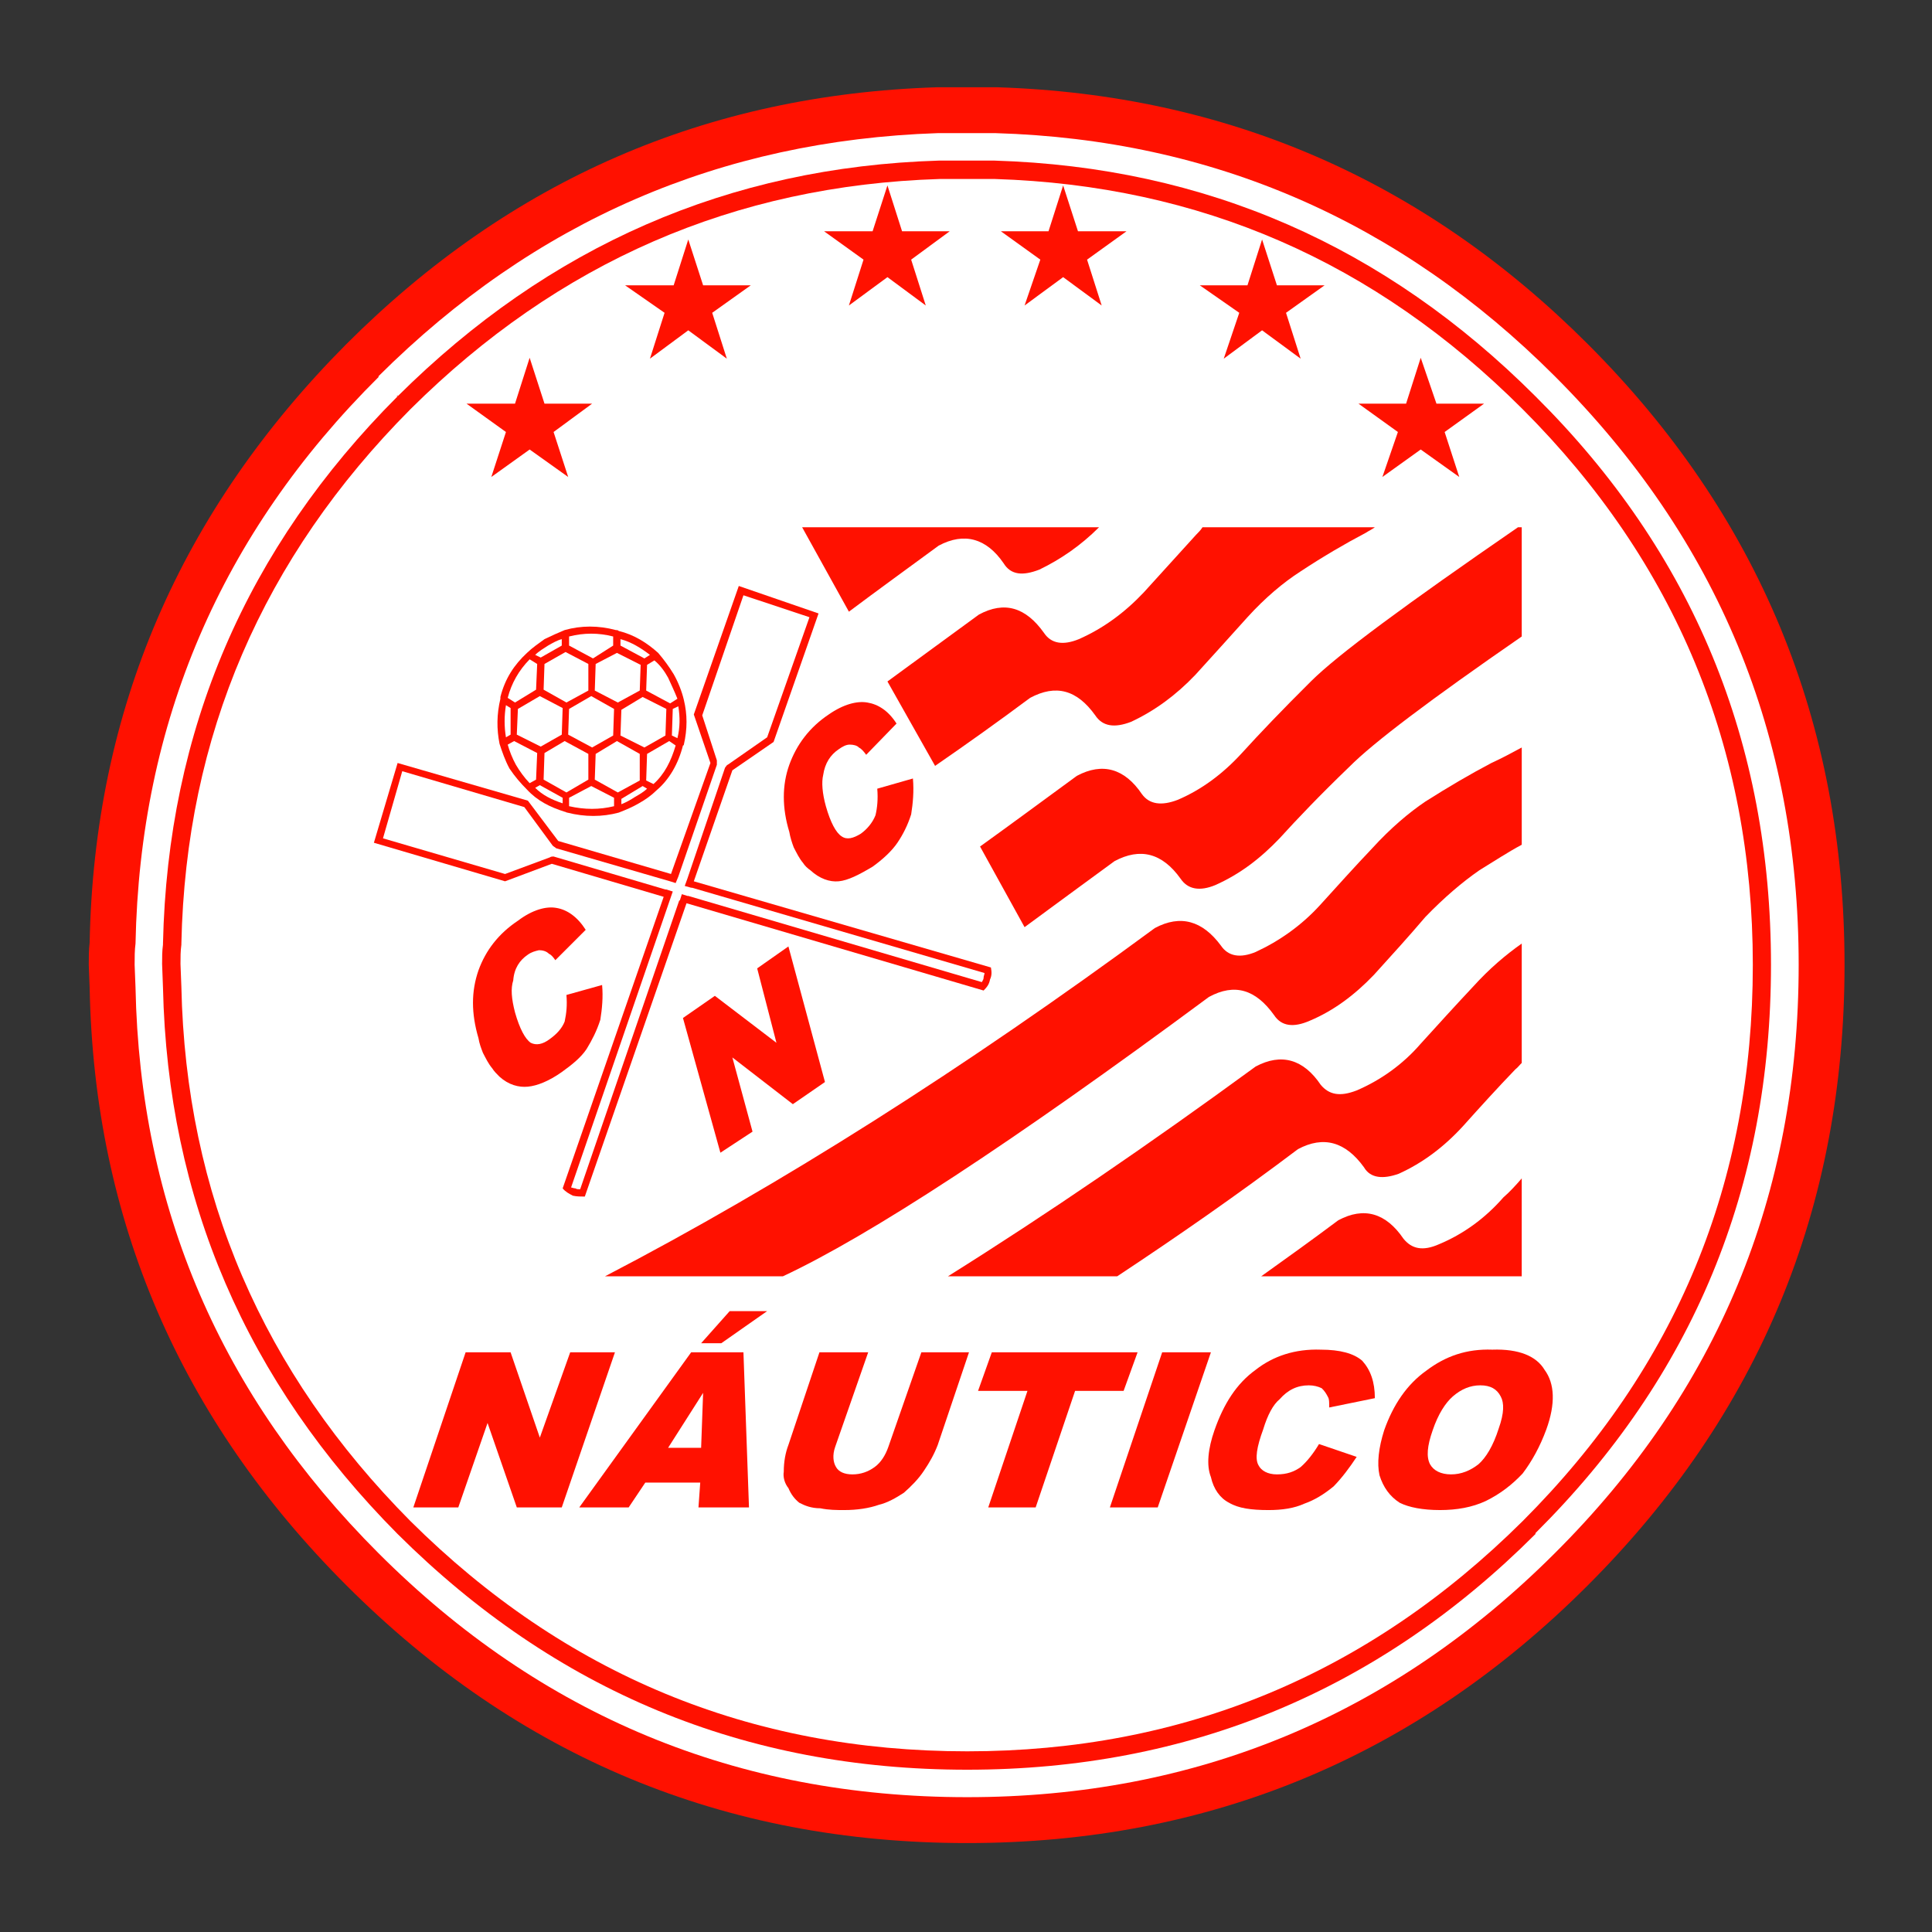
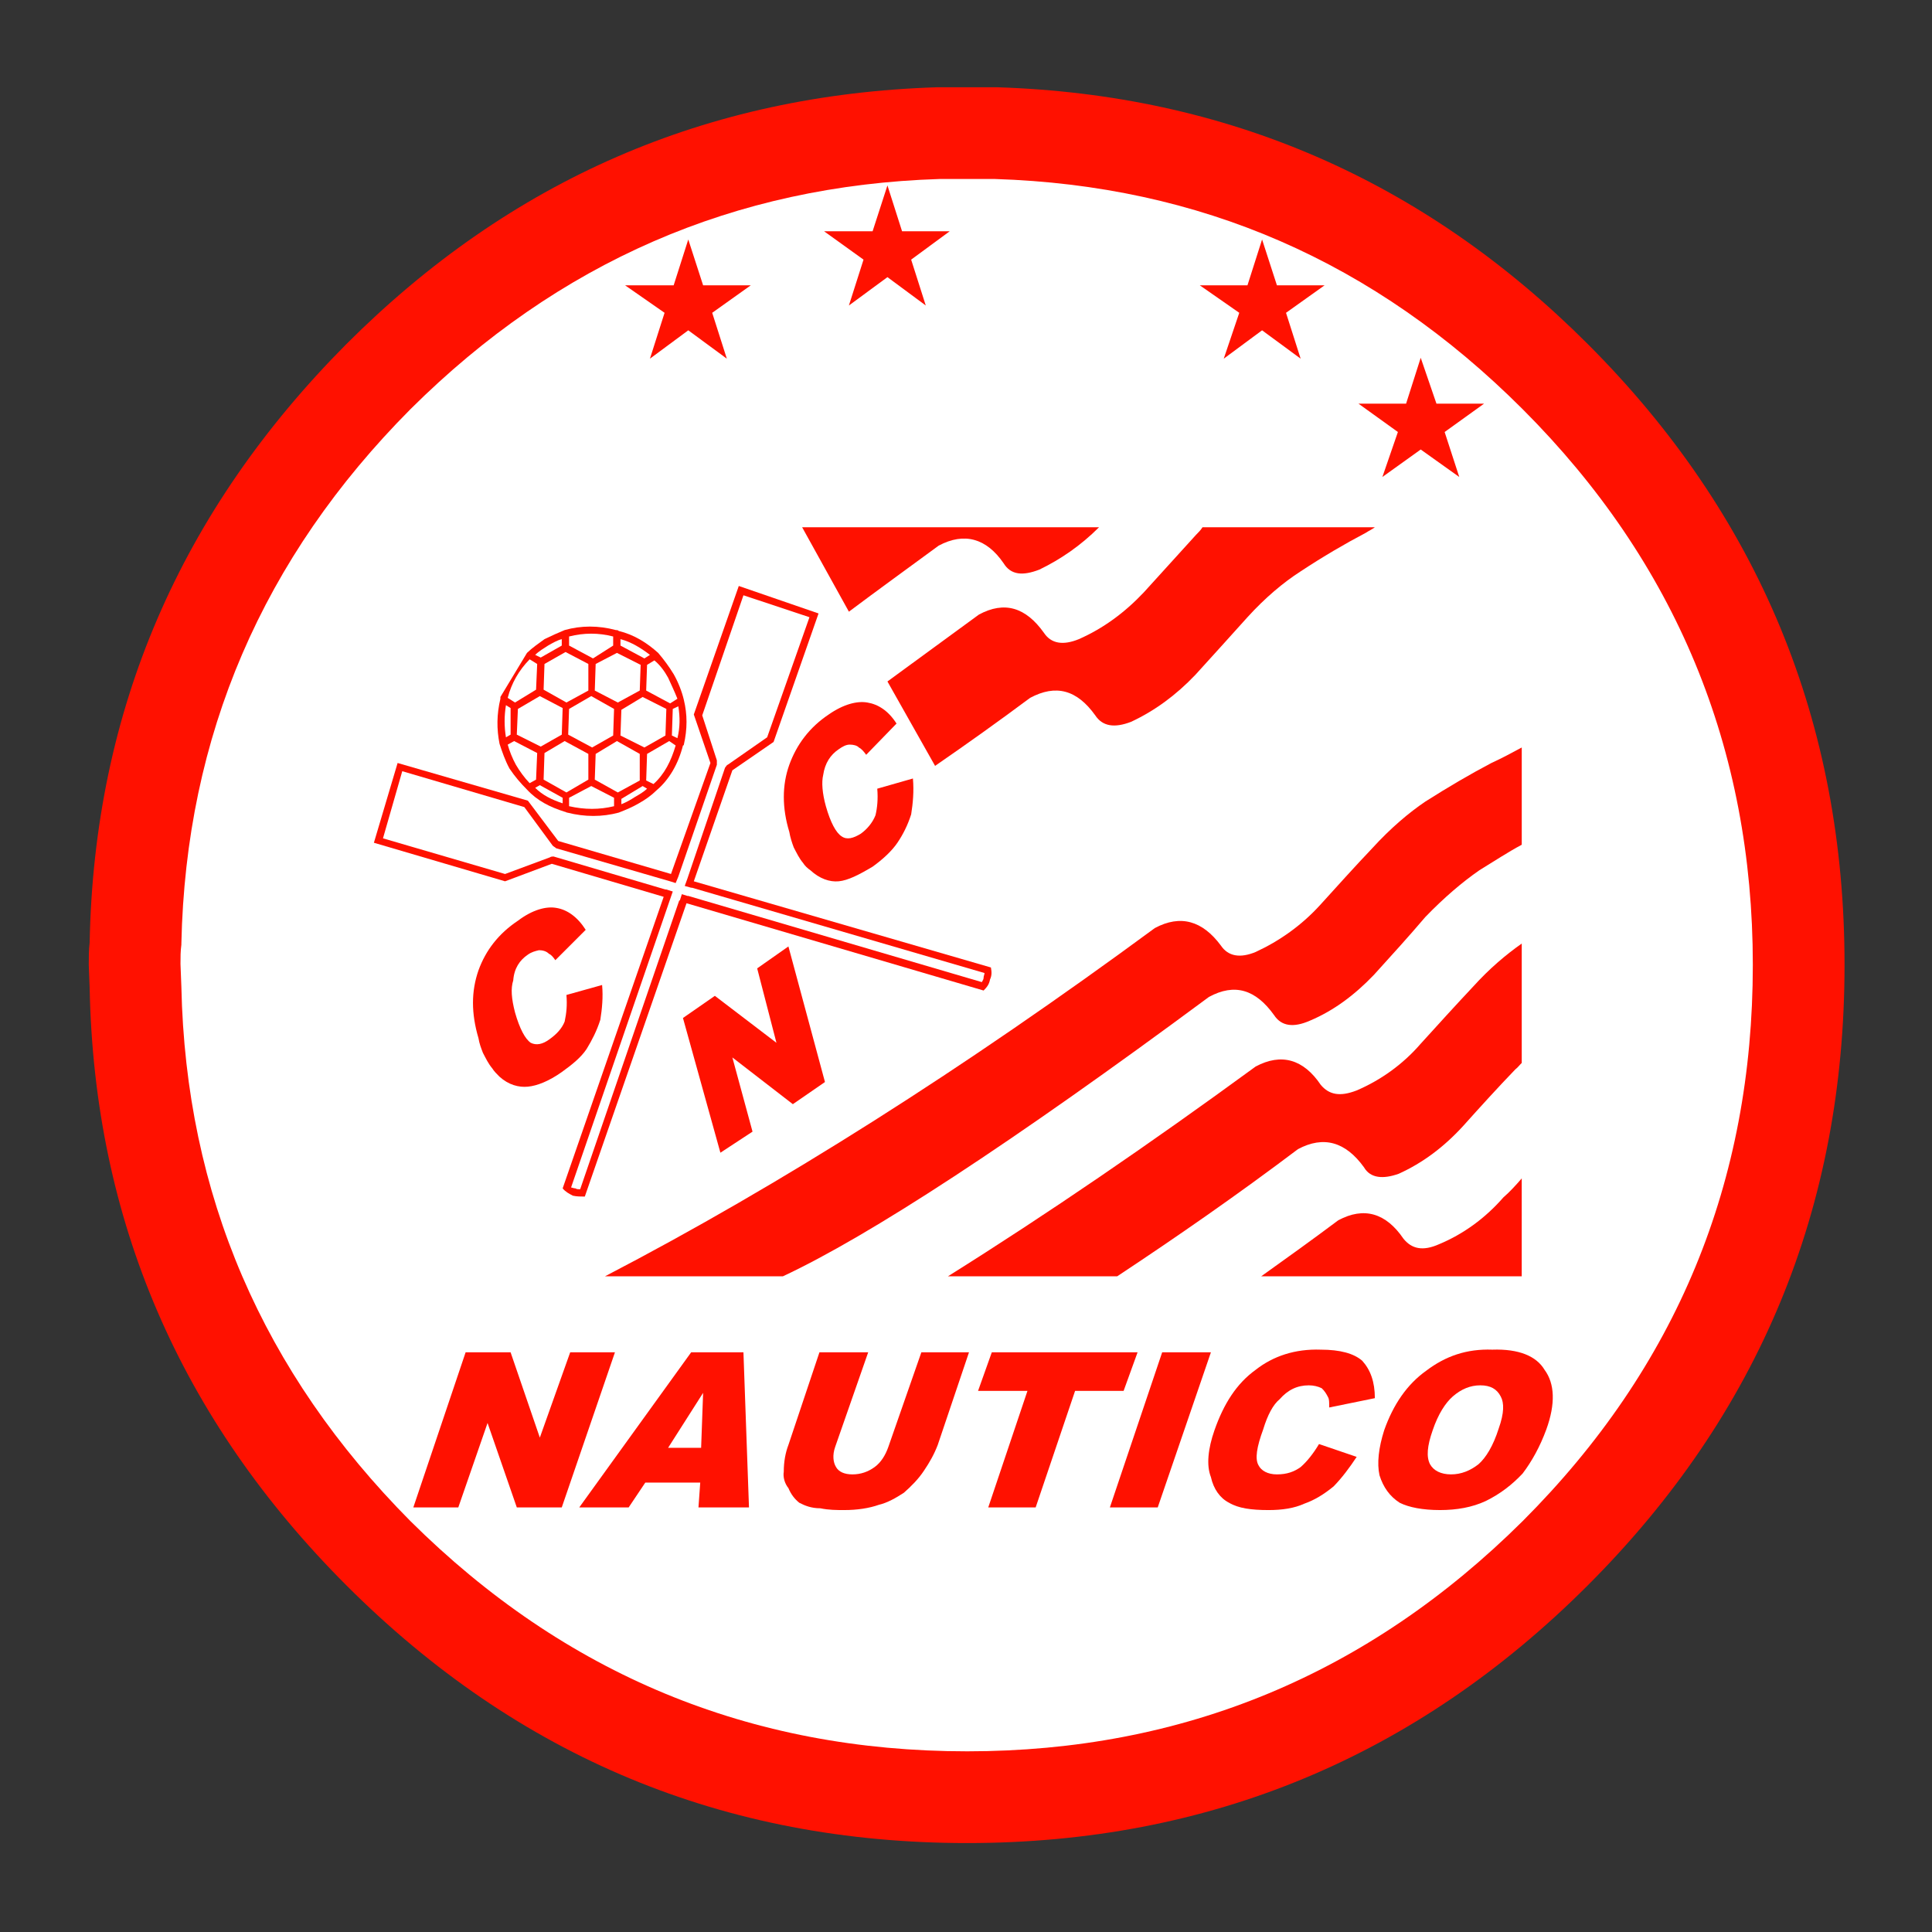
<svg xmlns="http://www.w3.org/2000/svg" version="1.1" width="316" height="316" viewBox="-0.378 -0.378 501 501" enable-background="new -0.378 -0.378 501 501" xml:space="preserve">
  <rect x="-0.378" y="-0.378" width="501" height="501" fill="#333333" stroke="none" />
  <defs>
</defs>
  <polygon opacity="0" fill-rule="evenodd" clip-rule="evenodd" fill="#FFFFFF" points="0,0 500,0 500,500 0,500 0,0 " />
  <path fill-rule="evenodd" clip-rule="evenodd" fill="#FF1100" d="M22.059,477.743L22.059,477.743  L22.059,477.743L22.059,477.743z M250.435,22.254c-2.644,0-5.229,0-7.871,0  c-59.693,1.895-110.537,24.014-153.108,66.585  c-43.032,43.262-65.438,94.853-66.587,155.233  c-0.229,1.955-0.229,3.849-0.229,5.747l0.229,5.914  c1.149,60.325,23.555,111.976,66.587,155.004  c44.467,44.473,97.955,66.819,160.979,66.819c62.679,0,116.453-22.347,160.92-66.819  c44.467-44.467,66.587-98.008,66.587-160.917c0-62.794-22.12-116.513-66.587-160.98  c-42.569-42.571-93.701-64.69-153.106-66.585  C255.661,22.254,253.02,22.254,250.435,22.254L250.435,22.254z" />
-   <path fill-rule="evenodd" clip-rule="evenodd" fill="#FFFFFF" d="M97.786,97.4v-0.23  c40.389-40.215,88.647-61.127,145.007-63.024c2.644,0,4.998,0,7.642,0  c2.355,0,4.999,0,7.353,0C314.092,35.812,362.579,56.954,402.795,97.169  c42.283,42.285,63.253,93.186,63.253,152.649c0,59.631-20.97,110.477-63.253,152.588  c-42.111,42.056-93.015,63.253-152.36,63.253  c-59.693,0-110.594-21.197-152.648-63.253c-40.905-40.905-61.875-89.679-63.023-146.675  l-0.23-5.914c0-1.897,0-3.792,0.23-5.516  C35.911,187.024,56.881,138.018,97.786,97.4L97.786,97.4z" />
  <path fill-rule="evenodd" clip-rule="evenodd" fill="#FF1100" d="M102.727,102.11l-0.23,0.288h0.23  c-39.182,39.24-59.634,86.521-60.841,141.905v0.288  c-0.229,1.666-0.229,3.331-0.229,4.998l0.229,6.144  c1.207,54.868,21.66,102.208,60.841,141.68c40.906,40.672,89.912,61.125,147.708,61.125  c57.45,0,106.688-20.453,147.362-61.125l0,0v-0.233  c40.905-40.672,61.072-89.623,61.072-147.36c0-57.567-20.167-106.803-61.072-147.421  c-39.011-39.009-85.603-59.462-140.238-61.129c-2.414,0-4.769,0-7.124,0  c-2.644,0-4.998,0-7.411,0c-54.407,1.667-101.058,22.12-140.296,61.129V102.11  L102.727,102.11z" />
  <path fill-rule="evenodd" clip-rule="evenodd" fill="#FFFFFF" d="M106.06,105.73L106.06,105.73  c38.319-38.09,83.936-58.026,137.25-59.693l0,0c2.356,0,4.711,0,7.125,0  c2.355,0,4.71,0,7.124,0c53.199,1.667,98.586,21.372,136.907,59.693  c39.697,39.698,59.691,87.958,59.691,144.088c0,56.359-19.764,104.332-59.691,144.259  l0,0c-39.985,39.7-88.017,59.691-144.031,59.691c-56.36,0-104.389-19.991-144.375-59.691  c-38.263-38.55-58.256-84.628-59.405-138.573l-0.23-5.917  c0-1.667,0-3.333,0.23-4.998v-0.288C47.803,190.355,67.796,144.223,106.06,105.73  L106.06,105.73z" />
  <polygon fill-rule="evenodd" clip-rule="evenodd" fill="#FF1100" points="384.468,104.294 372.116,104.294   368.038,92.401 364.245,104.294 351.894,104.294 362.12,111.647 358.098,123.311   368.038,116.187 378.033,123.311 374.241,111.647 384.468,104.294 " />
  <polygon fill-rule="evenodd" clip-rule="evenodd" fill="#FF1100" points="310.758,73.615 320.984,80.738   316.962,92.631 326.901,85.277 336.9,92.631 333.107,80.738 343.104,73.615   330.752,73.615 326.901,61.723 323.109,73.615 310.758,73.615 " />
-   <polygon fill-rule="evenodd" clip-rule="evenodd" fill="#FF1100" points="265.312,78.843 275.312,71.489   285.308,78.843 281.515,66.95 291.741,59.596 279.159,59.596 275.312,47.705   271.52,59.596 259.168,59.596 269.394,66.95 265.312,78.843 " />
  <polygon fill-rule="evenodd" clip-rule="evenodd" fill="#FF1100" points="223.547,66.95 219.755,78.843   229.751,71.489 239.69,78.843 235.899,66.95 245.896,59.596 233.543,59.596   229.751,47.705 225.902,59.596 213.321,59.596 223.547,66.95 " />
  <polygon fill-rule="evenodd" clip-rule="evenodd" fill="#FF1100" points="184.308,80.738 194.305,73.615   181.952,73.615 178.103,61.723 174.312,73.615 161.729,73.615 171.956,80.738   168.164,92.631 178.103,85.277 188.1,92.631 184.308,80.738 " />
-   <polygon fill-rule="evenodd" clip-rule="evenodd" fill="#FF1100" points="140.817,104.294 136.968,92.401   133.176,104.294 120.595,104.294 130.821,111.647 127.029,123.311 136.968,116.187   146.964,123.311 143.173,111.647 153.169,104.294 140.817,104.294 " />
  <path fill-rule="evenodd" clip-rule="evenodd" fill="#FF1100" d="M400.153,354.84  c-2.126-3.562-6.665-5.462-13.561-5.229c-6.662-0.233-12.121,1.667-17.119,5.456  c-4.998,3.562-8.56,8.79-10.915,15.458c-1.437,4.534-1.897,8.557-1.208,11.662  c0.978,3.101,2.645,5.457,5.229,7.123c2.414,1.206,5.976,1.896,10.456,1.896  c4.31,0,8.329-0.689,11.894-2.356c3.848-1.895,6.893-4.312,9.537-7.123  c2.354-3.105,4.479-6.896,6.146-11.435  C403.025,363.63,402.795,358.401,400.153,354.84L400.153,354.84z M383.492,358.862  c2.643,0,4.31,0.973,5.284,2.873c0.92,1.661,0.92,4.306-0.517,8.329  c-1.437,4.539-3.331,7.584-5.229,9.251c-2.125,1.661-4.481,2.64-7.123,2.64  c-2.643,0-4.539-0.979-5.459-2.64c-0.976-1.9-0.745-4.712,0.689-8.79  c1.438-4.256,3.333-7.129,5.228-8.79  C378.55,359.835,380.906,358.862,383.492,358.862L383.492,358.862z" />
  <polygon fill-rule="evenodd" clip-rule="evenodd" fill="#FF1100" points="290.994,360.296 294.614,350.301   256.812,350.301 253.25,360.296 266.061,360.296 255.893,390.517 268.188,390.517   278.412,360.296 290.994,360.296 " />
  <polygon fill-rule="evenodd" clip-rule="evenodd" fill="#FF1100" points="300.992,350.301 287.433,390.517   299.843,390.517 313.631,350.301 300.992,350.301 " />
  <path fill-rule="evenodd" clip-rule="evenodd" fill="#FF1100" d="M339.025,358.862  c1.206,0,2.411,0.284,3.331,0.745c0.747,0.688,1.206,1.438,1.667,2.355  c0.286,0.517,0.286,1.206,0.286,2.645l11.835-2.416  c0-4.251-1.147-7.352-3.275-9.707c-2.181-1.896-5.745-2.873-10.743-2.873  c-6.665-0.233-12.352,1.667-16.892,5.229c-4.939,3.562-8.272,8.79-10.685,15.686  c-1.667,4.768-2.125,9.073-0.919,12.118c0.688,3.105,2.355,5.462,4.711,6.667  c2.412,1.435,5.745,1.896,10.227,1.896c3.562,0,6.665-0.461,9.307-1.667  c2.587-0.917,4.998-2.355,7.585-4.479c2.125-2.184,4.078-4.772,5.973-7.646  l-9.766-3.328c-1.436,2.411-3.103,4.534-4.767,5.973  c-1.667,1.206-3.564,1.896-6.148,1.896c-2.414,0-4.081-0.979-4.77-2.356  c-0.976-1.667-0.459-4.768,1.208-9.307c1.147-3.789,2.584-6.435,4.251-7.812  C333.566,360.068,335.978,358.862,339.025,358.862L339.025,358.862z" />
-   <polygon fill-rule="evenodd" clip-rule="evenodd" fill="#FF1100" points="198.557,339.615 188.847,339.615   181.435,347.944 186.664,347.944 198.557,339.615 " />
  <path fill-rule="evenodd" clip-rule="evenodd" fill="#FF1100" d="M192.409,350.301h-13.559l-29.014,40.216  h12.812l4.309-6.434h14.248l-0.459,6.434h13.099L192.409,350.301L192.409,350.301z   M181.435,375.06h-8.56l9.076-14.246L181.435,375.06L181.435,375.06z" />
  <path fill-rule="evenodd" clip-rule="evenodd" fill="#FF1100" d="M202.866,381.266  c-0.231,1.378,0.229,3.045,1.206,4.251c0.689,1.667,1.666,2.872,2.814,3.794  c1.436,0.745,3.103,1.435,5.459,1.435c2.182,0.461,4.309,0.461,6.204,0.461  c3.333,0,6.436-0.461,9.021-1.378c2.182-0.518,4.309-1.723,6.434-3.106  c1.896-1.661,3.792-3.562,5.229-5.745c1.437-2.122,2.642-4.25,3.562-6.662  l8.101-24.014h-12.352l-8.561,24.53c-0.748,2.128-1.896,4.023-3.563,5.229  c-1.665,1.206-3.562,1.896-5.744,1.896c-2.126,0-3.562-0.689-4.252-1.896  c-0.747-1.205-0.977-3.101-0.229-5.229l8.561-24.53h-12.64l-8.043,24.014  C203.324,376.271,202.866,378.621,202.866,381.266L202.866,381.266z" />
  <polygon fill-rule="evenodd" clip-rule="evenodd" fill="#FF1100" points="106.806,390.517 118.468,390.517   126.053,368.625 133.636,390.517 145.298,390.517 159.087,350.301 147.482,350.301   139.61,372.42 132.027,350.301 120.364,350.301 106.806,390.517 " />
-   <path fill-rule="evenodd" clip-rule="evenodd" fill="#FF1100" d="M394.235,164.674v-28.322h-0.978  c-29.013,19.993-46.823,33.092-53.716,39.986  c-7.412,7.354-13.329,13.557-17.869,18.557  c-4.998,5.458-10.454,9.479-16.602,12.121c-4.31,1.667-7.412,1.15-9.308-1.435  c-4.48-6.665-10.226-8.332-16.891-4.769c-8.79,6.434-17.122,12.582-25.106,18.326  L265.312,240.051c7.412-5.458,15.225-11.203,23.326-17.12  c6.664-3.562,12.354-2.125,17.121,4.54c1.897,2.814,4.998,3.331,9.021,1.666  c6.435-2.873,11.663-6.896,16.661-12.123c4.536-4.998,10.454-11.203,18.097-18.557  C355.686,192.251,370.449,181.107,394.235,164.674L394.235,164.674z" />
  <path fill-rule="evenodd" clip-rule="evenodd" fill="#FF1100" d="M309.78,138.305  c-4.479,4.941-9.019,9.939-13.558,14.937c-4.939,5.229-10.454,9.308-16.833,12.123  c-4.078,1.666-7.182,1.207-9.076-1.667c-4.712-6.606-10.227-8.272-16.834-4.71  c-8.043,5.917-15.915,11.604-23.729,17.351l12.353,21.889  c8.331-5.746,16.316-11.433,24.645-17.638c6.665-3.562,12.124-2.125,16.892,4.538  c1.897,2.874,4.998,3.333,9.307,1.667c6.147-2.873,11.606-6.894,16.604-12.123  c4.54-4.998,9.076-9.997,13.558-14.995c4.54-4.998,9.307-9.019,13.791-11.892  c5.742-3.792,11.432-7.124,16.889-9.996c0.691-0.46,1.666-0.919,2.355-1.436  h-44.697C310.988,137.098,310.3,137.789,309.78,138.305L309.78,138.305z" />
  <path fill-rule="evenodd" clip-rule="evenodd" fill="#FF1100" d="M269.163,147.325  c5.459-2.642,10.688-6.204,15.455-10.972h-76.985l12.123,21.889  c7.584-5.688,15.455-11.376,23.268-17.12c6.665-3.563,12.41-1.897,16.833,4.537  C261.751,148.761,264.854,148.992,269.163,147.325L269.163,147.325z" />
  <path fill-rule="evenodd" clip-rule="evenodd" fill="#FF1100" d="M339.312,264.295  c6.148-2.584,11.604-6.662,16.603-11.891c4.539-5,9.079-9.998,13.329-14.996  c4.768-4.941,9.537-9.021,14.019-12.122c3.851-2.356,7.412-4.71,10.974-6.608  v-25.221c-2.645,1.438-5.229,2.815-7.87,4.022  c-5.459,2.873-11.146,6.205-17.122,9.996c-4.25,2.873-9.021,6.894-13.788,12.123  c-4.539,4.769-9.021,9.767-13.56,14.766c-4.768,5.227-10.454,9.249-16.661,12.121  c-4.02,1.667-7.123,1.15-9.018-1.666c-4.77-6.435-10.457-8.101-17.122-4.54  c-49.406,36.366-96.977,66.587-142.594,90.312h46.134  c22.349-10.457,59.116-34.411,110.479-72.443  c6.665-3.623,12.121-1.956,16.892,4.711  C331.899,265.733,335.003,266.189,339.312,264.295L339.312,264.295z" />
  <path fill-rule="evenodd" clip-rule="evenodd" fill="#FF1100" d="M342.126,280.958  c-4.481-6.668-10.227-8.329-16.892-4.768  c-27.345,19.991-53.945,38.205-79.798,54.402h43.894  c15.454-10.225,31.195-21.143,46.878-32.977c6.665-3.562,12.353-1.896,17.122,4.711  c1.667,2.873,4.998,3.105,9.021,1.667c6.204-2.816,11.66-6.896,16.661-12.352  c4.48-5.001,9.018-9.996,13.557-14.708c0.689-0.517,1.15-1.205,1.667-1.666  v-30.966c-4.078,2.873-8.331,6.435-12.641,11.202  c-4.48,4.767-9.018,9.768-13.557,14.768c-4.712,5.457-10.457,9.479-16.605,12.119  C347.124,284.059,344.31,283.542,342.126,280.958L342.126,280.958z" />
  <path fill-rule="evenodd" clip-rule="evenodd" fill="#FF1100" d="M394.235,305.2  c-1.437,1.667-3.103,3.506-4.77,4.939c-4.768,5.462-10.454,9.54-16.661,12.124  c-4.25,1.895-7.123,1.205-9.248-1.435c-4.54-6.667-10.227-8.334-16.892-4.771  c-6.664,5-13.329,9.768-19.994,14.535h67.564V305.2L394.235,305.2z" />
  <path fill-rule="evenodd" clip-rule="evenodd" fill="#FF1100" d="M132.716,253.838  c0.23-3.101,1.667-5.226,3.792-6.663c0.977-0.69,1.896-0.919,2.873-1.148  c0.919,0,1.896,0.229,2.585,0.918c0.518,0.23,0.977,0.69,1.667,1.667  l7.871-7.871c-2.125-3.333-4.769-5.229-7.642-5.688  c-2.585-0.46-6.146,0.459-9.939,3.332c-4.998,3.333-8.33,7.642-10.226,12.869  c-1.896,5.456-1.896,11.146,0,17.58c0.23,1.438,0.689,2.584,1.149,3.795  c0.747,1.434,1.436,2.867,2.414,4.018c0.458,0.75,1.147,1.438,1.895,2.184  c2.356,2.128,5,2.816,7.354,2.584c2.413-0.229,5.458-1.435,8.79-3.79  c2.643-1.895,4.998-3.79,6.436-5.974c1.435-2.355,2.642-4.711,3.562-7.584  c0.459-2.872,0.747-5.917,0.459-9.018l-9.251,2.584  c0.23,2.639,0,4.767-0.458,6.895c-0.747,1.896-2.184,3.329-3.849,4.534  c-1.896,1.439-3.563,1.667-4.941,0.979c-1.436-0.979-2.873-3.617-4.08-7.868  C132.256,258.61,132.027,255.966,132.716,253.838L132.716,253.838z" />
  <polygon fill-rule="evenodd" clip-rule="evenodd" fill="#FF1100" points="184.998,257.86 176.725,263.605   186.433,298.538 194.765,293.076 189.536,273.834 205.22,285.953 213.55,280.208   204.071,245.05 195.97,250.737 200.968,270.04 184.998,257.86 " />
  <path fill-rule="evenodd" clip-rule="evenodd" fill="#FF1100" d="M217.113,193.918  c0.977-0.69,1.895-1.207,2.871-1.207c0.92,0,1.896,0.229,2.356,0.746  c0.517,0.23,1.207,0.92,1.896,1.897l7.871-8.101  c-2.125-3.332-4.767-4.999-7.583-5.458c-2.643-0.46-6.205,0.458-9.997,3.102  c-4.998,3.332-8.33,7.813-10.226,13.042c-1.896,5.285-1.896,11.203,0,17.406  c0.229,1.379,0.69,2.816,1.15,4.023c0.746,1.436,1.435,2.871,2.412,4.021  c0.459,0.747,1.207,1.436,1.897,1.896c2.354,2.184,4.998,3.102,7.354,2.873  c2.412-0.229,5.227-1.667,8.789-3.792c2.644-1.896,5-4.078,6.435-6.205  c1.438-2.125,2.643-4.481,3.563-7.354c0.459-2.873,0.746-5.975,0.459-9.307  l-9.25,2.642c0.23,2.643,0,4.999-0.46,6.895  c-0.748,1.896-2.125,3.562-3.792,4.769c-1.953,1.206-3.619,1.665-4.998,0.689  c-1.437-0.92-2.873-3.562-4.079-7.814c-0.919-3.332-1.15-6.205-0.69-8.101  C213.55,197.48,214.987,195.354,217.113,193.918L217.113,193.918z" />
  <path fill-rule="evenodd" clip-rule="evenodd" fill="#FF1100" d="M211.885,158.701l-20.683-7.125  l-11.663,33.321l4.309,12.582l-10.226,28.783l-29.243-8.561l-7.871-10.456  l-33.781-9.767l-6.148,20.682l34.012,9.997l12.122-4.538l29.013,8.56  l-26.198,75.608c0.748,0.917,1.667,1.378,2.644,1.895  c0.977,0.229,2.125,0.229,3.102,0.229l26.372-76.066l77.042,22.636  c0.975-0.978,1.437-1.667,1.664-2.873c0.461-0.978,0.461-1.895,0.23-3.103  l-77.042-22.347l9.997-28.783l10.685-7.354L211.885,158.701L211.885,158.701z" />
  <path fill-rule="evenodd" clip-rule="evenodd" fill="#FFFFFF" d="M192.409,153.989l17.12,5.687  l-10.972,31.139l-10.227,7.125c-0.23,0-0.459,0.517-0.69,0.747l-9.767,28.783l0,0  l-0.689,1.895l1.666,0.46h0.229l75.838,22.118c0,0.462-0.23,0.689-0.23,1.206  l0,0c0,0.461-0.23,0.689-0.461,1.15l-76.123-22.349h-0.229l-1.437-0.458  l-0.459,1.435c0,0,0,0.23-0.231,0.23l-25.68,74.86c-0.46,0-0.919,0-1.206-0.228  c-0.46,0-0.92-0.233-1.15-0.233l26.37-76.754l-1.666-0.517c0,0,0,0-0.23,0  c0,0-9.536-2.814-29.012-8.561c-0.23,0-0.689,0-0.977,0.23l-11.605,4.309l-31.656-9.25  l4.998-17.408l31.656,9.307l7.354,9.997c0.23,0.229,0.69,0.46,0.919,0.689  l29.53,8.561l0,0l1.437,0.458l0.689-1.666l0,0l0,0l9.997-29.012  c0-0.46,0-0.69,0-1.15l-3.792-11.663L192.409,153.989L192.409,153.989z" />
-   <path fill-rule="evenodd" clip-rule="evenodd" fill="#FF1100" d="M129.384,180.359c0,0.229,0,0.46,0,0.748  v-0.288c-0.977,4.079-0.977,7.871-0.229,11.662  c0.69,2.126,1.437,4.309,2.585,6.435c1.437,2.125,2.873,3.791,4.54,5.458  c2.642,2.873,5.917,4.538,9.767,5.745c0.229,0,0.458,0.229,0.689,0.229  c4.538,1.148,9.021,1.148,13.33,0c1.895-0.746,3.562-1.437,5.227-2.413  c1.667-0.919,3.333-2.125,4.54-3.333c3.331-2.814,5.687-6.894,6.894-11.663l0,0  c0,0,0.229,0,0.229-0.229l0,0c0.92-4.021,0.92-7.813,0-11.604l0,0  c-0.517-2.184-1.436-4.54-2.642-6.665c-1.15-1.896-2.586-3.851-4.021-5.516  c-2.874-2.585-6.205-4.71-10.227-5.687c-0.23-0.229-0.46-0.229-0.747-0.229l0,0  c-4.481-1.207-9.021-1.207-13.271,0c-1.667,0.688-3.333,1.435-5.229,2.355  c-1.666,1.207-3.102,2.184-4.538,3.562c0,0-0.23,0,0,0  C132.946,172.029,130.591,175.591,129.384,180.359L129.384,180.359L129.384,180.359z" />
+   <path fill-rule="evenodd" clip-rule="evenodd" fill="#FF1100" d="M129.384,180.359c0,0.229,0,0.46,0,0.748  v-0.288c-0.977,4.079-0.977,7.871-0.229,11.662  c0.69,2.126,1.437,4.309,2.585,6.435c1.437,2.125,2.873,3.791,4.54,5.458  c2.642,2.873,5.917,4.538,9.767,5.745c0.229,0,0.458,0.229,0.689,0.229  c4.538,1.148,9.021,1.148,13.33,0c1.895-0.746,3.562-1.437,5.227-2.413  c1.667-0.919,3.333-2.125,4.54-3.333c3.331-2.814,5.687-6.894,6.894-11.663l0,0  c0,0,0.229,0,0.229-0.229l0,0c0.92-4.021,0.92-7.813,0-11.604l0,0  c-0.517-2.184-1.436-4.54-2.642-6.665c-1.15-1.896-2.586-3.851-4.021-5.516  c-2.874-2.585-6.205-4.71-10.227-5.687c-0.23-0.229-0.46-0.229-0.747-0.229l0,0  c-4.481-1.207-9.021-1.207-13.271,0c-1.667,0.688-3.333,1.435-5.229,2.355  c-1.666,1.207-3.102,2.184-4.538,3.562c0,0-0.23,0,0,0  L129.384,180.359L129.384,180.359z" />
  <path fill-rule="evenodd" clip-rule="evenodd" fill="#FFFFFF" d="M130.821,182.485l1.206,0.748v6.894  l-1.206,0.689C130.361,188.001,130.361,185.357,130.821,182.485L130.821,182.485z" />
  <path fill-rule="evenodd" clip-rule="evenodd" fill="#FFFFFF" d="M145.298,165.365c0,0.517,0,1.207,0,1.666  l-5.458,3.103l-1.436-0.689c0.977-0.978,2.184-1.667,3.333-2.414  C142.942,166.341,144.149,165.652,145.298,165.365L145.298,165.365z" />
  <path fill-rule="evenodd" clip-rule="evenodd" fill="#FFFFFF" d="M138.921,171.799l-0.288,6.665  l-5.458,3.333l-1.895-1.207c0.976-3.791,2.873-7.123,5.687-9.997L138.921,171.799  L138.921,171.799z" />
  <polygon fill-rule="evenodd" clip-rule="evenodd" fill="#FFFFFF" points="139.61,180.129 145.527,183.232   145.298,190.126 139.84,193.228 133.636,190.126 133.923,183.461 139.61,180.129 " />
  <polygon fill-rule="evenodd" clip-rule="evenodd" fill="#FFFFFF" points="140.588,178.463 140.817,171.799   146.275,168.697 152.192,171.799 152.192,178.693 146.504,181.796 140.588,178.463 " />
  <path fill-rule="evenodd" clip-rule="evenodd" fill="#FFFFFF" d="M158.628,167.03l-5.229,3.332  l-6.205-3.332c0-0.918,0-1.666,0-2.356c3.849-0.977,7.641-0.977,11.434,0V167.03  L158.628,167.03z" />
  <polygon fill-rule="evenodd" clip-rule="evenodd" fill="#FFFFFF" points="153.858,178.693 154.088,171.799   159.604,168.926 165.751,172.029 165.521,178.693 159.833,181.796 153.858,178.693 " />
  <polygon fill-rule="evenodd" clip-rule="evenodd" fill="#FFFFFF" points="147.194,183.461 152.939,180.129   158.857,183.461 158.628,190.355 153.169,193.458 146.964,190.126 147.194,183.461 " />
  <path fill-rule="evenodd" clip-rule="evenodd" fill="#FFFFFF" d="M160.522,167.03v-1.666  c2.874,0.747,5.459,2.413,7.641,4.08l-1.436,0.918L160.522,167.03  L160.522,167.03z" />
  <path fill-rule="evenodd" clip-rule="evenodd" fill="#FFFFFF" d="M167.187,178.693l0.229-6.664l1.896-1.149  c1.438,1.149,2.644,2.814,3.563,4.48c0.746,1.667,1.666,3.563,2.412,5.459  l-1.895,1.206L167.187,178.693L167.187,178.693z" />
  <path fill-rule="evenodd" clip-rule="evenodd" fill="#FFFFFF" d="M174.081,183.461l1.437-0.689  c0.46,2.814,0.46,5.458-0.23,8.273l-1.435-0.69L174.081,183.461  L174.081,183.461z" />
  <polygon fill-rule="evenodd" clip-rule="evenodd" fill="#FFFFFF" points="172.185,190.355 166.728,193.458   160.522,190.355 160.753,183.692 166.268,180.359 172.416,183.461 172.185,190.355 " />
  <path fill-rule="evenodd" clip-rule="evenodd" fill="#FFFFFF" d="M167.417,195.124l5.745-3.332l1.667,1.148  c-1.207,4.08-2.873,7.412-5.745,9.997l-1.896-0.919L167.417,195.124  L167.417,195.124z" />
  <polygon fill-rule="evenodd" clip-rule="evenodd" fill="#FFFFFF" points="153.858,201.789 154.088,195.124   159.604,191.792 165.521,195.124 165.521,202.018 159.833,205.121 159.833,205.121   153.858,201.789 " />
  <polygon fill-rule="evenodd" clip-rule="evenodd" fill="#FFFFFF" points="140.588,201.789 140.817,194.895   146.045,191.792 152.192,195.124 152.192,201.789 146.504,205.121 140.588,201.789 " />
  <path fill-rule="evenodd" clip-rule="evenodd" fill="#FFFFFF" d="M138.921,194.895l-0.288,6.894  l-1.666,0.918c-1.379-1.435-2.585-3.102-3.562-4.767  c-0.919-1.667-1.667-3.562-2.125-5.229l1.666-0.919L138.921,194.895  L138.921,194.895z" />
  <path fill-rule="evenodd" clip-rule="evenodd" fill="#FFFFFF" d="M147.194,206.499l5.745-3.044l5.917,3.044  v2.184c-3.792,0.92-7.584,0.92-11.663,0V206.499L147.194,206.499z" />
  <path fill-rule="evenodd" clip-rule="evenodd" fill="#FFFFFF" d="M145.527,206.499v1.437  c-2.814-0.919-5.227-2.125-7.123-4.021l1.206-0.689L145.527,206.499  L145.527,206.499z" />
  <path fill-rule="evenodd" clip-rule="evenodd" fill="#FFFFFF" d="M166.268,203.455l1.149,0.689  c-0.689,0.69-1.895,1.438-3.102,2.126c-1.148,0.746-2.355,1.437-3.562,1.896  v-1.379L166.268,203.455L166.268,203.455z" />
</svg>